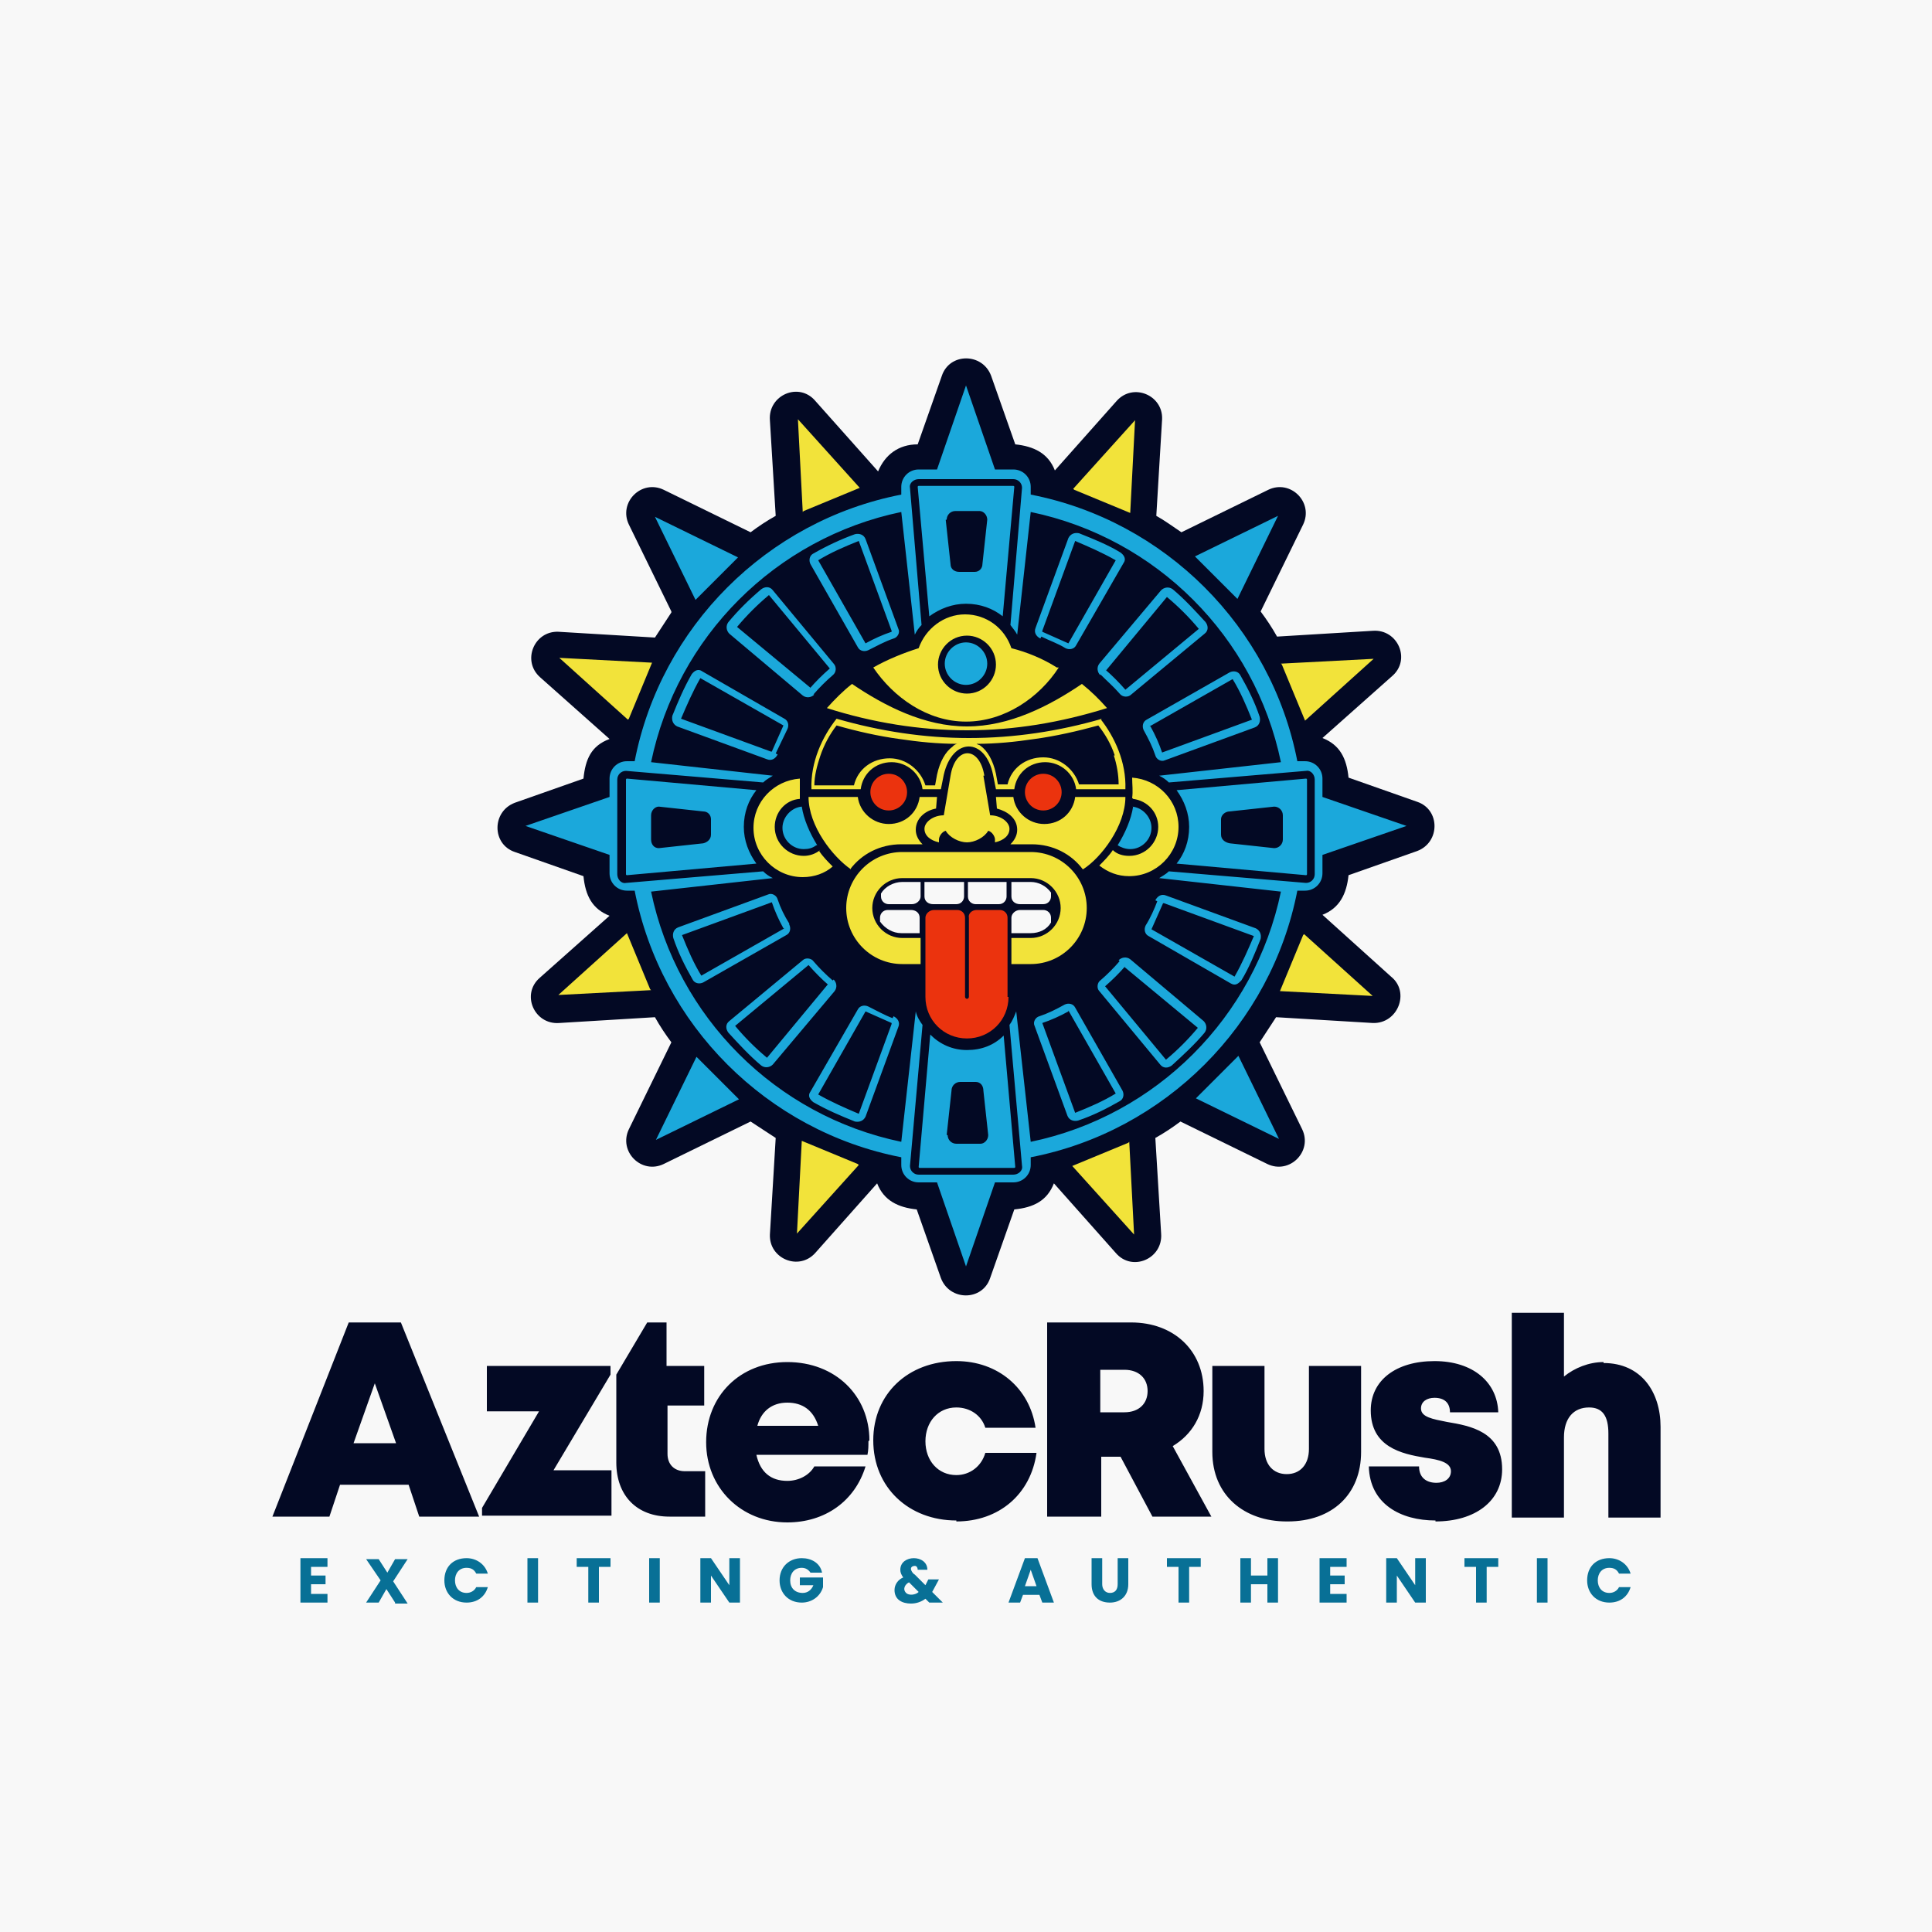
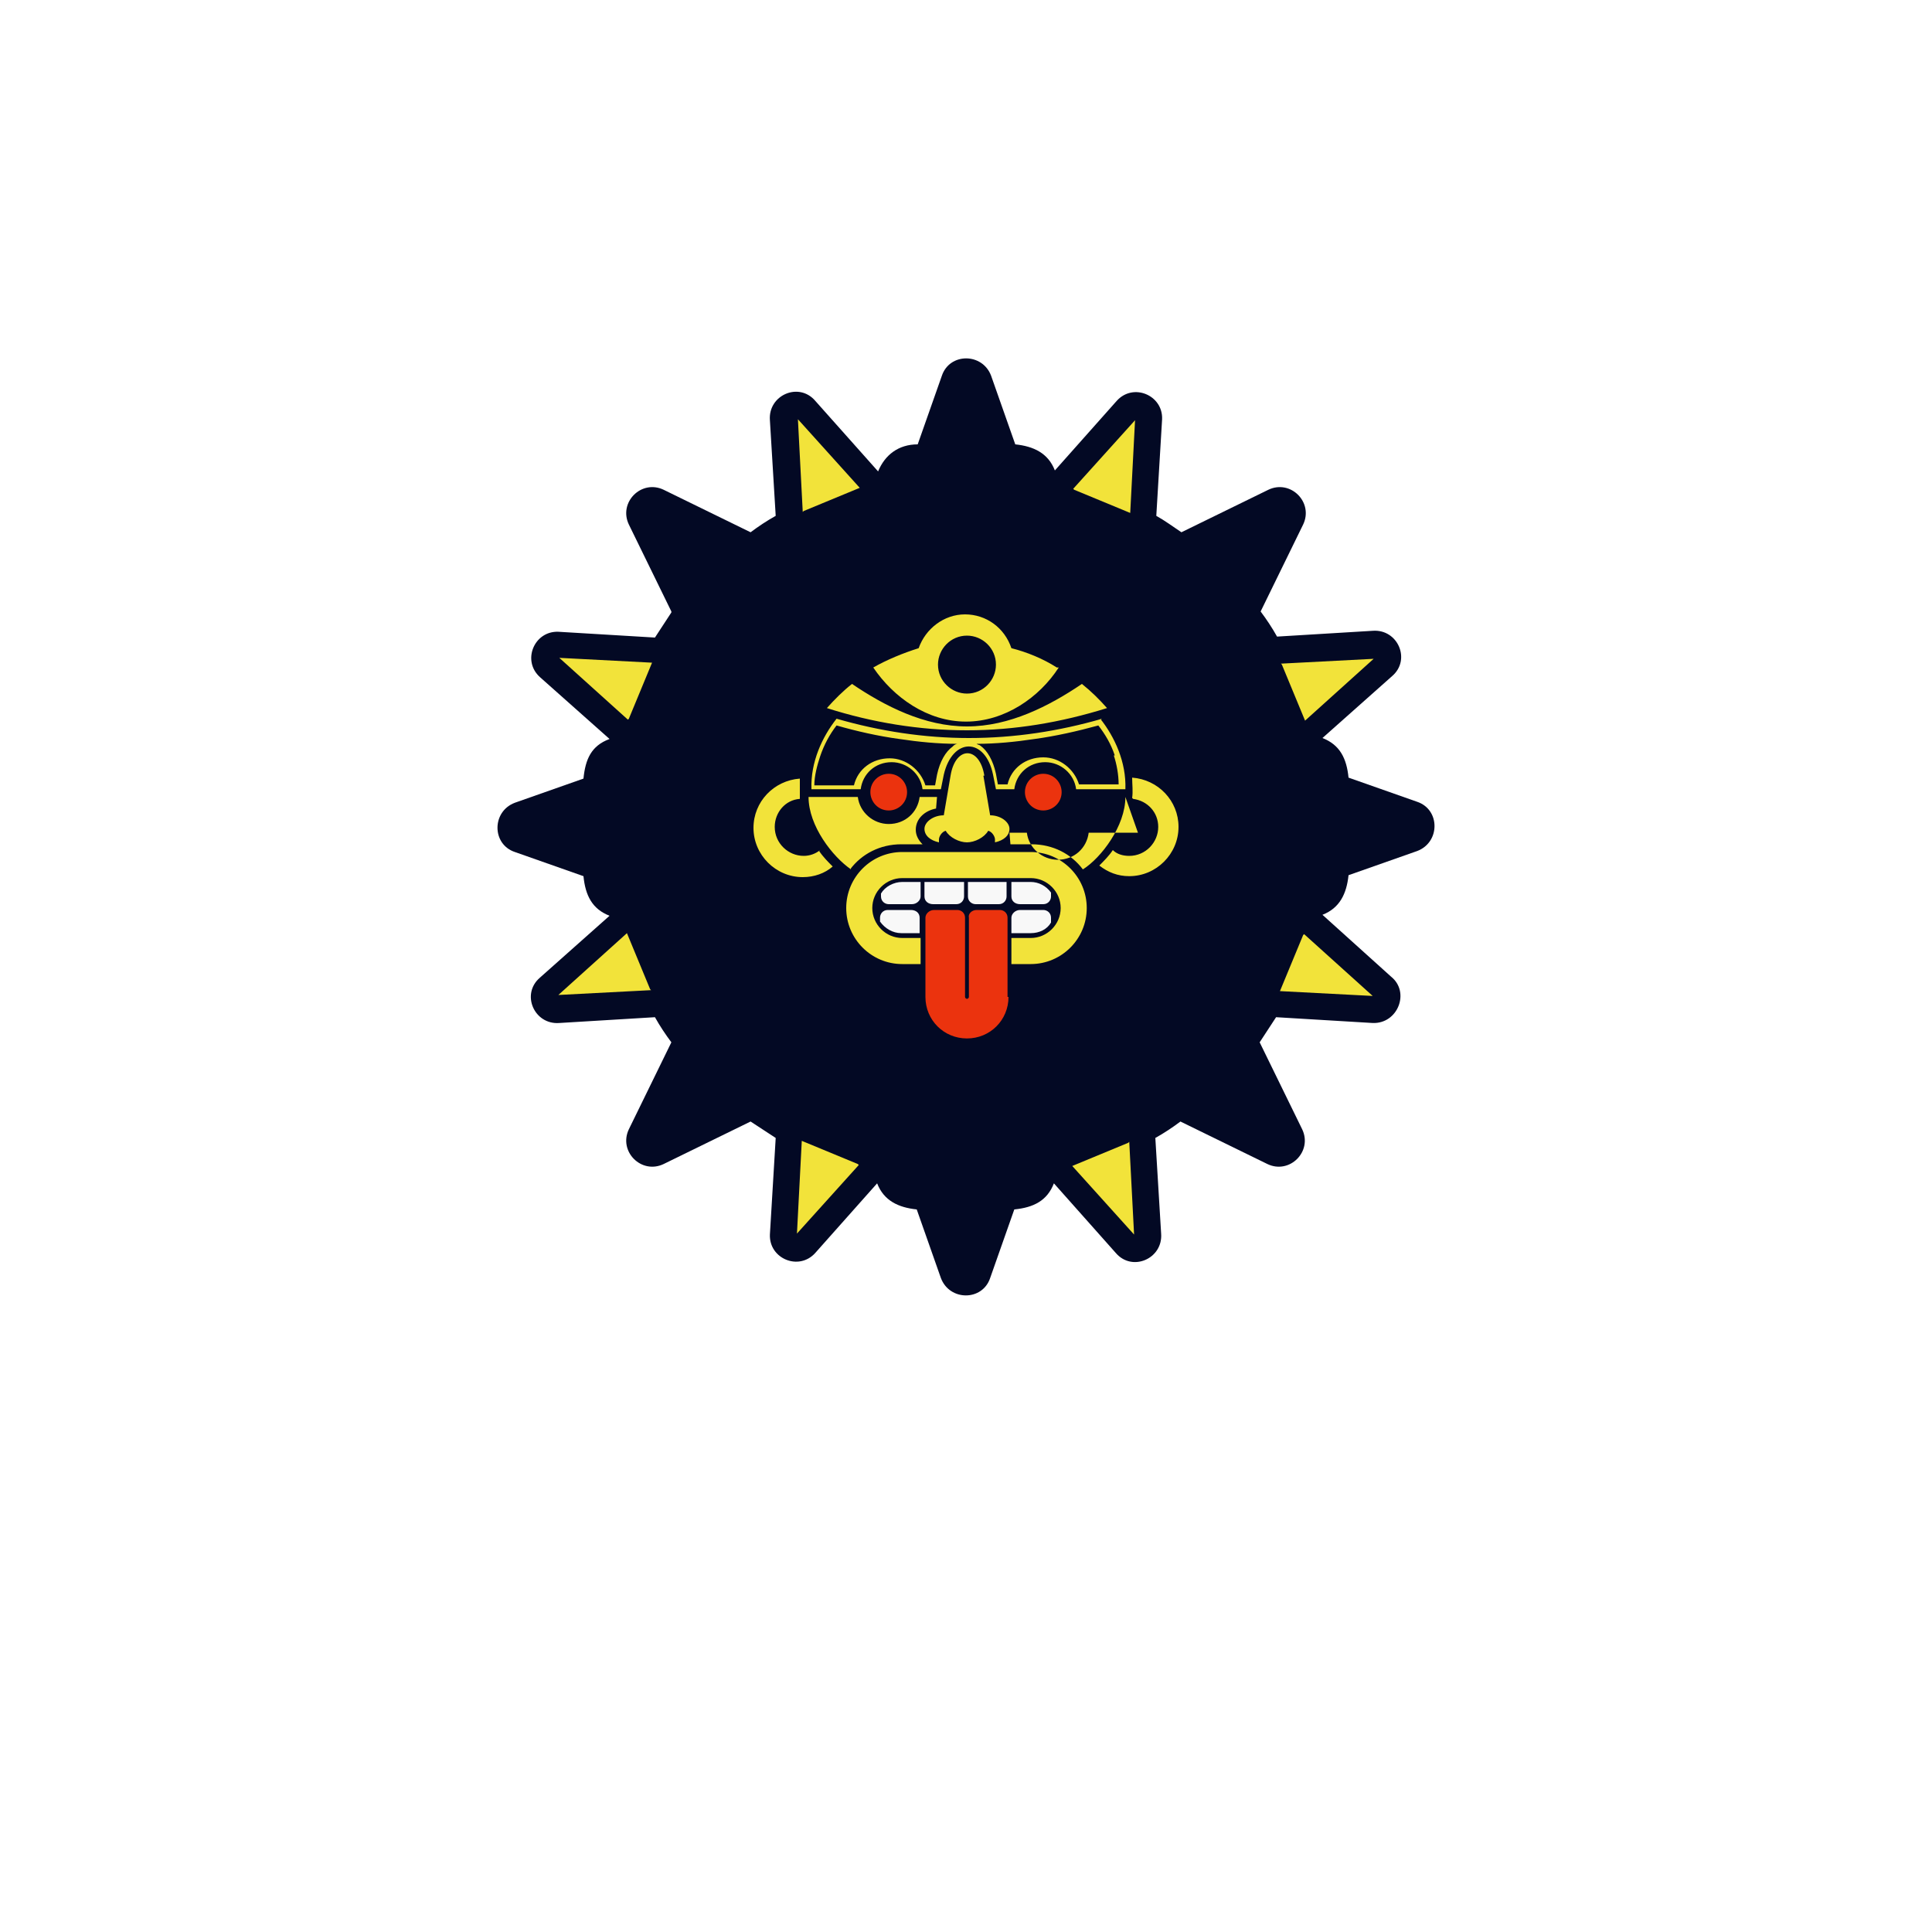
<svg xmlns="http://www.w3.org/2000/svg" xml:space="preserve" width="2000px" height="2000px" version="1.1" style="shape-rendering:geometricPrecision; text-rendering:geometricPrecision; image-rendering:optimizeQuality; fill-rule:evenodd; clip-rule:evenodd" viewBox="0 0 2000 2000">
  <defs>
    <style type="text/css">
   
    .fil3 {fill:#030924}
    .fil6 {fill:#1BA8DB}
    .fil4 {fill:#EB330E}
    .fil5 {fill:#F2E33A}
    .fil0 {fill:#F8F8F8}
    .fil1 {fill:#030924;fill-rule:nonzero}
    .fil2 {fill:#087096;fill-rule:nonzero}
   
  </style>
  </defs>
  <g id="Layer_x0020_1">
-     <polygon class="fil0" points="0,0 2000,0 2000,2000 0,2000 " />
-     <path class="fil1" d="M1660 1410c-15,0 -30,6 -41,15l0 -66 -54 0 0 212 54 0 0 -83c0,-20 10,-31 26,-31 14,0 20,9 20,27l0 87 54 0 0 -94c0,-36 -20,-66 -59,-66zm-174 165c41,0 69,-21 69,-54 0,-39 -33,-45 -57,-49 -15,-3 -27,-5 -27,-14 0,-7 6,-11 14,-11 10,0 16,5 16,15l50 0c-1,-31 -26,-53 -66,-53 -40,0 -66,20 -66,51 0,38 32,45 56,49 15,2 27,5 27,14 0,8 -7,12 -15,12 -10,0 -18,-5 -18,-17l-52 0c1,39 33,56 69,56zm-153 0c46,0 76,-28 76,-72l0 -89 -54 0 0 86c0,16 -9,26 -23,26 -14,0 -23,-10 -23,-26l0 -86 -54 0 0 89c0,45 33,72 77,72zm-141 -5l62 0 -40 -73c20,-12 32,-32 32,-57 0,-42 -31,-71 -75,-71l-87 0 0 201 56 0 0 -62 20 0 33 62zm-53 -152l25 0c15,0 24,9 24,22 0,13 -9,22 -24,22l-25 0 0 -44zm-149 157c44,0 77,-28 83,-71l-53 0c-4,14 -16,23 -30,23 -19,0 -32,-15 -32,-35 0,-20 13,-35 32,-35 14,0 26,8 30,21l52 0c-6,-41 -39,-69 -82,-69 -50,0 -86,34 -86,82 0,49 37,83 86,83zm-417 -53l59 -99 0 -9 -128 0 0 47 54 0 -59 100 0 8 134 0 0 -47 -59 0zm136 1c-11,0 -18,-7 -18,-18l0 -50 38 0 0 -41 -39 0 0 -45 -20 0 -32 54 0 91c0,34 21,56 55,56l37 0 0 -47 -21 0zm-274 47l61 0 -81 -201 -54 0 -79 201 59 0 11 -33 71 0 11 33zm-25 -76l-44 0 22 -62 22 62zm490 -3c0,-46 -35,-81 -85,-81 -49,0 -84,35 -84,83 0,47 36,83 84,83 39,0 70,-22 81,-58l-53 0c-5,9 -16,15 -28,15 -17,0 -28,-9 -32,-27l115 0c1,-5 1,-9 1,-14zm-85 -39c16,0 27,8 32,24l-63 0c4,-15 15,-24 31,-24z" />
-     <path class="fil2" d="M322 1622l0 9 15 0 0 9 -15 0 0 10 17 0 0 9 -28 0 0 -46 28 0 0 9 -17 0zm87 37l-9 -14 -8 14 -13 0 15 -23 -15 -22 13 0 9 14 8 -14 13 0 -15 23 15 23 -13 0zm51 -23c0,-14 9,-23 23,-23 10,0 19,6 22,16l-12 0c-2,-4 -5,-6 -10,-6 -8,0 -12,6 -12,13 0,7 4,13 12,13 4,0 8,-2 10,-6l12 0c-3,10 -11,16 -22,16 -14,0 -23,-10 -23,-23zm97 -23l0 46 -11 0 0 -46 11 0zm75 0l0 9 -12 0 0 37 -11 0 0 -37 -12 0 0 -9 35 0zm51 0l0 46 -11 0 0 -46 11 0zm83 46l-11 0 -19 -28 0 28 -11 0 0 -46 11 0 19 28 0 -28 11 0 0 46zm73 -31c-2,-3 -5,-5 -9,-5 -8,0 -12,6 -12,13 0,8 5,13 13,13 5,0 9,-3 11,-8l-14 0 0 -8 24 0 0 10c-3,10 -12,16 -22,16 -14,0 -23,-10 -23,-23 0,-14 10,-23 23,-23 10,0 19,5 21,15l-12 0zm123 31l-4 -4c-4,3 -9,5 -15,5 -9,0 -17,-4 -17,-14 0,-6 4,-11 9,-13 -2,-3 -3,-5 -3,-8 0,-8 7,-12 14,-12 7,0 14,4 14,12l-10 0c0,-2 -1,-4 -3,-4 -2,0 -4,1 -4,3 0,2 2,5 4,6l11 11c1,-2 2,-4 3,-6l11 0c-2,4 -5,9 -7,13l11 11 -13 0zm-11 -11l-10 -10c-4,2 -7,7 -3,11 3,3 10,2 13,-1zm125 3l-17 0 -3 8 -12 0 17 -46 13 0 17 46 -12 0 -3 -8zm-3 -9l-6 -17 -6 17 11 0zm68 -29l0 27c0,5 3,9 8,9 5,0 8,-3 8,-9l0 -27 11 0 0 27c0,12 -8,19 -19,19 -12,0 -19,-7 -19,-19l0 -27 11 0zm102 0l0 9 -12 0 0 37 -11 0 0 -37 -12 0 0 -9 35 0zm80 0l0 46 -11 0 0 -19 -17 0 0 19 -11 0 0 -46 11 0 0 18 17 0 0 -18 11 0zm54 9l0 9 15 0 0 9 -15 0 0 10 17 0 0 9 -28 0 0 -46 28 0 0 9 -17 0zm99 37l-11 0 -19 -28 0 28 -11 0 0 -46 11 0 19 28 0 -28 11 0 0 46zm75 -46l0 9 -12 0 0 37 -11 0 0 -37 -12 0 0 -9 35 0zm51 0l0 46 -11 0 0 -46 11 0zm41 23c0,-14 9,-23 23,-23 10,0 19,6 22,16l-12 0c-2,-4 -5,-6 -10,-6 -8,0 -12,6 -12,13 0,7 4,13 12,13 4,0 8,-2 10,-6l12 0c-3,10 -11,16 -22,16 -14,0 -23,-10 -23,-23z" />
    <g id="_2793151334752">
      <path class="fil3" d="M695 633l-44 -90c-11,-23 13,-47 36,-36l90 44c8,-6 17,-12 26,-17l-6 -99c-2,-26 30,-40 47,-20l65 73c7,-17 21,-28 41,-28l25 -71c8,-24 42,-24 51,0l25 71c19,2 34,9 41,27l64 -72c17,-19 48,-6 47,19l-6 100c9,5 17,11 26,17l90 -44c23,-11 47,13 36,36l-44 90c6,8 12,17 17,26l99 -6c26,-2 40,30 20,47l-72 64c18,7 25,21 27,41l71 25c24,8 24,42 0,51l-71 25c-2,19 -9,34 -27,41l71 64c20,16 7,49 -19,48l-100 -6c-6,9 -11,17 -17,26l44 90c11,23 -13,47 -36,36l-90 -44c-8,6 -17,12 -26,17l6 99c2,26 -30,40 -47,20l-64 -72c-7,18 -21,25 -41,27l-25 71c-8,24 -42,24 -51,0l-25 -71c-19,-2 -34,-9 -41,-27l-64 72c-17,19 -48,6 -47,-19l6 -100c-9,-6 -17,-11 -26,-17l-90 44c-23,11 -47,-13 -36,-36l44 -90c-6,-8 -12,-17 -17,-26l-99 6c-26,2 -40,-30 -20,-47l72 -64c-18,-7 -25,-21 -27,-41l-71 -25c-24,-8 -24,-42 0,-51l71 -25c2,-20 8,-34 27,-41l-72 -64c-19,-17 -6,-48 19,-47l100 6c6,-9 11,-17 17,-26z" />
      <path class="fil4" d="M1043 1032l0 -82c0,-5 -4,-8 -8,-8l-24 0c-5,0 -9,4 -8,8l0 82c0,1 -1,2 -2,2 -1,0 -2,-1 -2,-2l0 -82c0,-5 -4,-8 -8,-8l-24 0c-5,0 -9,4 -9,8l0 82c0,24 19,43 43,43 24,0 43,-19 43,-43z" />
      <path class="fil4" d="M1080 801c11,0 19,9 19,19 0,11 -9,19 -19,19 -11,0 -19,-9 -19,-19 0,-11 9,-19 19,-19zm-160 0c11,0 19,9 19,19 0,11 -9,19 -19,19 -11,0 -19,-9 -19,-19 0,-11 9,-19 19,-19z" />
-       <path class="fil5" d="M1096 691c-20,31 -56,56 -96,56 -40,0 -75,-25 -96,-56 14,-8 31,-15 47,-20 7,-20 26,-35 48,-35 22,0 41,14 48,35 16,4 33,11 47,20zm-29 307c32,0 58,-26 58,-58 0,-32 -26,-58 -58,-58l-133 0c-32,0 -58,26 -58,58 0,32 26,58 58,58l19 0 0 -27 -19 0c-17,0 -31,-14 -31,-31 0,-17 14,-31 31,-31l133 0c17,0 31,14 31,31 0,17 -14,31 -31,31l-20 0 0 27 20 0zm-218 -118c-5,4 -11,6 -17,6 -16,0 -30,-13 -30,-30 0,-15 11,-28 26,-29 0,-7 0,-14 0,-21 -27,2 -48,24 -48,51 0,28 23,51 51,51 12,0 23,-4 31,-11 -5,-5 -10,-10 -14,-16zm324 -53c15,2 26,14 26,29 0,16 -13,30 -30,30 -7,0 -13,-2 -17,-6 -4,6 -9,11 -14,16 9,7 19,11 31,11 28,0 51,-23 51,-51 0,-27 -21,-49 -48,-51 0,7 1,14 0,21zm-202 -139c0,-16 13,-30 30,-30 16,0 30,13 30,30 0,16 -13,30 -30,30 -16,0 -30,-13 -30,-30zm30 68c-49,0 -98,-8 -145,-23 8,-9 17,-18 26,-25 34,23 75,44 119,44 44,0 85,-21 119,-44 10,8 18,16 26,25 -48,15 -96,23 -145,23zm-14 16c1,-1 3,-2 4,-2 -20,0 -40,-2 -60,-5 -22,-3 -44,-8 -65,-14 -7,9 -13,20 -17,32 -3,9 -6,20 -6,30l41 0c4,-17 19,-28 37,-28 17,0 32,12 37,28l10 0 2 -11c3,-14 9,-24 16,-29zm167 10c-4,-12 -10,-22 -17,-31 -22,6 -44,11 -66,14 -20,3 -40,5 -60,5 1,1 3,1 4,2 7,5 13,15 16,29l2 11 10 0c4,-17 19,-28 37,-28 17,0 32,12 37,28l41 0c0,-10 -2,-21 -5,-30zm-15 -38c15,19 27,45 26,73l-51 0c-2,-16 -16,-28 -32,-28 -17,0 -30,12 -32,28l-19 0 -3 -15c-8,-39 -42,-39 -51,0l-3 15 -19 0c-2,-16 -16,-28 -32,-28 -17,0 -30,12 -32,28l-51 0c-1,-28 11,-54 26,-73 45,13 91,20 137,20 47,0 93,-7 138,-20zm26 81c0,30 -25,63 -44,75 -12,-16 -31,-26 -53,-26l-22 0c4,-4 7,-9 7,-15 0,-12 -10,-19 -21,-22l-1 -12 18 0c2,16 16,28 32,28 17,0 30,-12 32,-28l51 0zm-284 75c-19,-13 -44,-45 -44,-75l51 0c2,16 16,28 32,28 17,0 30,-12 32,-28l18 0 -1 12c-11,2 -21,10 -21,22 0,6 3,11 7,15l-22 0c-22,0 -41,10 -53,26zm137 -97l7 41c11,0 20,7 20,14 0,7 -6,12 -15,14 0,-1 0,0 0,-3 0,-3 -3,-8 -7,-9 -4,7 -14,12 -22,12 -8,0 -18,-5 -22,-12 -4,1 -7,6 -7,9 0,3 0,2 0,3 -9,-2 -15,-7 -15,-14 0,-7 9,-14 20,-14l7 -41c5,-31 30,-31 35,0z" />
+       <path class="fil5" d="M1096 691c-20,31 -56,56 -96,56 -40,0 -75,-25 -96,-56 14,-8 31,-15 47,-20 7,-20 26,-35 48,-35 22,0 41,14 48,35 16,4 33,11 47,20zm-29 307c32,0 58,-26 58,-58 0,-32 -26,-58 -58,-58l-133 0c-32,0 -58,26 -58,58 0,32 26,58 58,58l19 0 0 -27 -19 0c-17,0 -31,-14 -31,-31 0,-17 14,-31 31,-31l133 0c17,0 31,14 31,31 0,17 -14,31 -31,31l-20 0 0 27 20 0zm-218 -118c-5,4 -11,6 -17,6 -16,0 -30,-13 -30,-30 0,-15 11,-28 26,-29 0,-7 0,-14 0,-21 -27,2 -48,24 -48,51 0,28 23,51 51,51 12,0 23,-4 31,-11 -5,-5 -10,-10 -14,-16zm324 -53c15,2 26,14 26,29 0,16 -13,30 -30,30 -7,0 -13,-2 -17,-6 -4,6 -9,11 -14,16 9,7 19,11 31,11 28,0 51,-23 51,-51 0,-27 -21,-49 -48,-51 0,7 1,14 0,21zm-202 -139c0,-16 13,-30 30,-30 16,0 30,13 30,30 0,16 -13,30 -30,30 -16,0 -30,-13 -30,-30zm30 68c-49,0 -98,-8 -145,-23 8,-9 17,-18 26,-25 34,23 75,44 119,44 44,0 85,-21 119,-44 10,8 18,16 26,25 -48,15 -96,23 -145,23zm-14 16c1,-1 3,-2 4,-2 -20,0 -40,-2 -60,-5 -22,-3 -44,-8 -65,-14 -7,9 -13,20 -17,32 -3,9 -6,20 -6,30l41 0c4,-17 19,-28 37,-28 17,0 32,12 37,28l10 0 2 -11c3,-14 9,-24 16,-29zm167 10c-4,-12 -10,-22 -17,-31 -22,6 -44,11 -66,14 -20,3 -40,5 -60,5 1,1 3,1 4,2 7,5 13,15 16,29l2 11 10 0c4,-17 19,-28 37,-28 17,0 32,12 37,28l41 0c0,-10 -2,-21 -5,-30zm-15 -38c15,19 27,45 26,73l-51 0c-2,-16 -16,-28 -32,-28 -17,0 -30,12 -32,28l-19 0 -3 -15c-8,-39 -42,-39 -51,0l-3 15 -19 0c-2,-16 -16,-28 -32,-28 -17,0 -30,12 -32,28l-51 0c-1,-28 11,-54 26,-73 45,13 91,20 137,20 47,0 93,-7 138,-20zm26 81c0,30 -25,63 -44,75 -12,-16 -31,-26 -53,-26l-22 0l-1 -12 18 0c2,16 16,28 32,28 17,0 30,-12 32,-28l51 0zm-284 75c-19,-13 -44,-45 -44,-75l51 0c2,16 16,28 32,28 17,0 30,-12 32,-28l18 0 -1 12c-11,2 -21,10 -21,22 0,6 3,11 7,15l-22 0c-22,0 -41,10 -53,26zm137 -97l7 41c11,0 20,7 20,14 0,7 -6,12 -15,14 0,-1 0,0 0,-3 0,-3 -3,-8 -7,-9 -4,7 -14,12 -22,12 -8,0 -18,-5 -22,-12 -4,1 -7,6 -7,9 0,3 0,2 0,3 -9,-2 -15,-7 -15,-14 0,-7 9,-14 20,-14l7 -41c5,-31 30,-31 35,0z" />
      <path class="fil0" d="M911 954c5,7 13,12 22,12l19 0 0 -16c0,-5 -4,-8 -9,-8l-24 0c-5,0 -8,4 -8,8l0 4zm136 12l20 0c9,0 17,-4 21,-11l0 -5c0,-5 -4,-8 -8,-8l-24 0c-5,0 -9,4 -9,8l0 16zm41 -42c-5,-7 -13,-11 -21,-11l-20 0 0 15c0,5 4,8 9,8l24 0c5,0 8,-4 8,-8l0 -4zm-45 -11l-41 0 0 15c0,5 4,8 8,8l24 0c5,0 8,-4 8,-8l0 -15zm-45 0l-41 0 0 15c0,5 4,8 9,8l24 0c5,0 8,-4 8,-8l0 -15zm-64 0c-9,0 -18,5 -22,12l0 3c0,5 4,8 8,8l24 0c5,0 9,-4 9,-8l0 -15 -19 0z" />
      <path class="fil5" d="M1350 967l71 64 -96 -5 24 -58zm-181 215l5 96 -64 -71 58 -24zm-280 24l-64 71 5 -96 58 24zm-215 -181l-96 5 71 -64 24 58zm-24 -280l-71 -64 96 5 -24 58zm181 -215l-5 -96 64 71 -58 24zm280 -24l64 -71 -5 96 -58 -24zm215 181l96 -5 -71 64 -24 -58z" />
-       <path class="fil6" d="M1067 530l-14 127c-2,-4 -5,-7 -7,-10l12 -142c0,-5 -4,-9 -9,-9l-98 0c-5,0 -10,4 -9,9l12 142c-3,3 -5,6 -7,10l-14 -127c-130,27 -232,129 -259,259l126 14c-3,2 -7,4 -10,7l-142 -12c-5,0 -9,4 -9,9l0 98c0,5 4,10 9,9l142 -12c3,3 6,5 10,7l-126 14c27,130 129,232 259,259l15 -135c1,5 4,10 7,14l-13 146c0,5 4,9 9,9l98 0c5,0 10,-4 9,-9l-13 -146c3,-4 5,-9 7,-14l15 135c130,-27 232,-129 259,-259l-126 -14c3,-2 7,-4 10,-7l142 12c5,0 9,-4 9,-9l0 -98c0,-5 -4,-10 -9,-9l-142 12c-3,-3 -6,-5 -10,-7l126 -14c-27,-130 -129,-232 -259,-259zm-89 157c0,-12 10,-22 22,-22 12,0 22,10 22,22 0,12 -10,22 -22,22 -12,0 -22,-10 -22,-22zm-27 -201l19 0 30 -87 30 87 19 0c10,0 18,8 18,18l0 8c139,27 249,137 276,276l8 0c10,0 18,8 18,18l0 19 87 30 -87 30 0 19c0,10 -8,18 -18,18l-8 0c-27,139 -137,249 -276,276l0 8c0,10 -8,18 -18,18l-19 0 -30 87 -30 -87 -19 0c-10,0 -18,-8 -18,-18l0 -8c-139,-27 -249,-137 -276,-276l-8 0c-10,0 -18,-8 -18,-18l0 -19 -87 -30 87 -30 0 -19c0,-10 8,-18 18,-18l8 0c27,-139 137,-249 276,-276l0 -8c0,-10 8,-18 18,-18zm-303 419c0,0 0,1 1,1l134 -12c-8,-11 -13,-24 -13,-38 0,-15 5,-28 13,-38l-134 -12c0,0 -1,0 -1,1l0 98zm34 -70l46 5c5,0 8,4 8,8l0 16c0,5 -4,8 -8,9l-46 5c-5,0 -8,-4 -8,-9l0 -25c0,-5 4,-9 8,-9zm269 -332c0,0 -1,0 -1,1l12 134c11,-8 24,-13 38,-13 15,0 28,5 38,13l12 -134c0,0 0,-1 -1,-1l-98 0zm28 35l5 46c0,5 4,8 9,8l16 0c5,0 8,-4 8,-8l5 -46c0,-5 -4,-9 -8,-9l-25 0c-5,0 -9,4 -9,9zm373 368c0,0 1,0 1,-1l0 -98c0,0 0,-1 -1,-1l-134 12c8,11 13,24 13,38 0,15 -5,28 -13,38l134 12zm-33 -71l-46 5c-5,0 -9,4 -9,8l0 16c0,5 4,8 9,9l46 5c5,0 9,-4 9,-9l0 -25c0,-5 -4,-9 -9,-9zm-356 236l-12 137c0,0 0,1 1,1l98 0c0,0 1,0 1,-1l-12 -136c-10,10 -23,15 -38,15 -15,0 -28,-6 -38,-16zm17 104l5 -46c0,-5 4,-9 9,-9l16 0c5,0 8,4 8,9l5 46c0,5 -4,9 -8,9l-25 0c-5,0 -9,-4 -9,-9zm302 -82l42 86 -86 -42 45 -45zm-517 45l-86 42 42 -86 45 45zm-45 -517l-42 -86 0 0 0 0 86 42 -45 45zm517 -45l86 -42 -42 86 -45 -45zm-392 299c-4,3 -8,4 -13,4 -12,0 -22,-10 -22,-22 0,-11 9,-21 20,-22 2,13 8,27 16,40zm327 -40c11,1 20,11 20,22 0,12 -10,22 -22,22 -5,0 -10,-2 -13,-4 8,-13 14,-27 16,-40zm12 -79c-2,-4 -1,-9 3,-11l86 -49c4,-2 9,-1 11,3 8,14 15,28 20,43 1,4 0,9 -5,11l-93 34c-4,2 -9,-1 -10,-5 -3,-9 -7,-17 -12,-26zm7 -4c5,9 9,18 12,27l93 -34c-6,-15 -12,-29 -20,-42l-86 49zm-112 -98c9,4 18,8 27,12l49 -86c-14,-8 -28,-14 -42,-20l-34 93zm65 39c7,6 14,13 21,21l76 -63c-10,-12 -21,-23 -33,-33l-63 76zm60 242c-4,9 -8,18 -12,27l86 49c8,-14 14,-28 20,-42l-93 -34zm-39 65c-6,7 -13,14 -21,21l63 76c12,-10 23,-21 33,-33l-76 -63zm-59 47c-9,5 -18,9 -27,12l34 93c15,-6 29,-12 42,-20l-49 -86zm-183 12c-9,-4 -18,-8 -27,-12l-49 86c14,8 28,14 42,20l34 -93zm-65 -39c-7,-6 -14,-13 -21,-21l-76 63c10,12 21,23 33,33l63 -76zm-47 -59c-5,-9 -9,-18 -12,-27l-93 34c6,15 12,29 20,42l86 -49zm-12 -183c4,-9 8,-18 12,-27l-86 -49c-8,14 -14,28 -20,42l93 34zm39 -65c6,-7 13,-14 21,-21l-63 -76c-12,10 -23,21 -33,33l76 63zm85 -60l-34 -93c-15,6 -29,12 -42,20l49 86c9,-5 18,-9 27,-12zm154 8c-4,-2 -7,-6 -5,-11l34 -93c2,-4 6,-6 11,-5 15,6 30,12 43,20 4,3 6,7 3,11l-49 85c-2,4 -7,5 -11,3 -8,-5 -17,-8 -25,-12zm62 38c-3,-3 -4,-8 -1,-12l64 -76c3,-3 8,-4 12,-1 12,10 23,22 34,34 3,4 3,9 -1,12l-76 63c-3,3 -9,3 -12,-1 -6,-7 -13,-13 -20,-20zm57 233c2,-4 6,-7 11,-5l93 34c4,2 6,6 5,11 -6,15 -12,30 -20,43 -3,3 -6,6 -11,3l-85 -49c-4,-2 -5,-7 -3,-11 5,-8 9,-17 12,-25zm-38 62c3,-3 8,-4 12,-1l76 64c3,3 4,8 1,12 -10,12 -22,23 -34,34 -4,3 -9,3 -12,-1l-63 -76c-3,-3 -2,-9 1,-11 7,-6 14,-13 20,-20zm-56 46c4,-2 9,-1 11,3l49 86c2,4 1,9 -3,11 -14,8 -28,15 -43,20 -4,1 -9,0 -11,-5l-34 -93c-2,-4 1,-9 5,-10 9,-3 17,-7 26,-12zm-177 12c4,2 7,6 5,11l-34 93c-2,4 -6,6 -11,5 -15,-6 -29,-12 -43,-20 -4,-3 -6,-7 -3,-11l49 -85c2,-4 7,-5 11,-3 8,4 17,9 25,12zm-62 -38c3,3 4,8 1,12l-64 76c-3,3 -8,4 -12,1 -12,-10 -23,-22 -34,-34 -3,-4 -3,-9 1,-12l76 -63c3,-3 9,-2 11,1 6,7 13,14 20,20zm-46 -57c2,4 1,9 -3,11l-86 49c-4,2 -9,1 -11,-3 -8,-14 -15,-28 -20,-43 -1,-4 0,-9 5,-11l93 -34c4,-2 9,1 10,5 3,9 7,17 12,25zm-12 -176c-2,4 -6,7 -11,5l-93 -34c-4,-2 -6,-6 -5,-11 6,-15 12,-29 20,-43 3,-4 7,-6 11,-3l85 49c4,2 5,7 3,11 -4,8 -8,17 -12,25zm38 -62c-3,3 -8,4 -12,1l-76 -64c-3,-3 -4,-8 -1,-12 10,-12 21,-23 34,-34 4,-3 9,-3 12,1l63 76c3,3 3,9 -1,12 -7,6 -14,13 -20,20zm53 -161l34 93c2,4 -1,9 -5,10 -9,3 -18,8 -26,12 -4,2 -9,1 -11,-3l-49 -86c-2,-4 -1,-9 3,-11 14,-8 29,-15 43,-20 4,-1 9,0 11,5z" />
    </g>
  </g>
</svg>